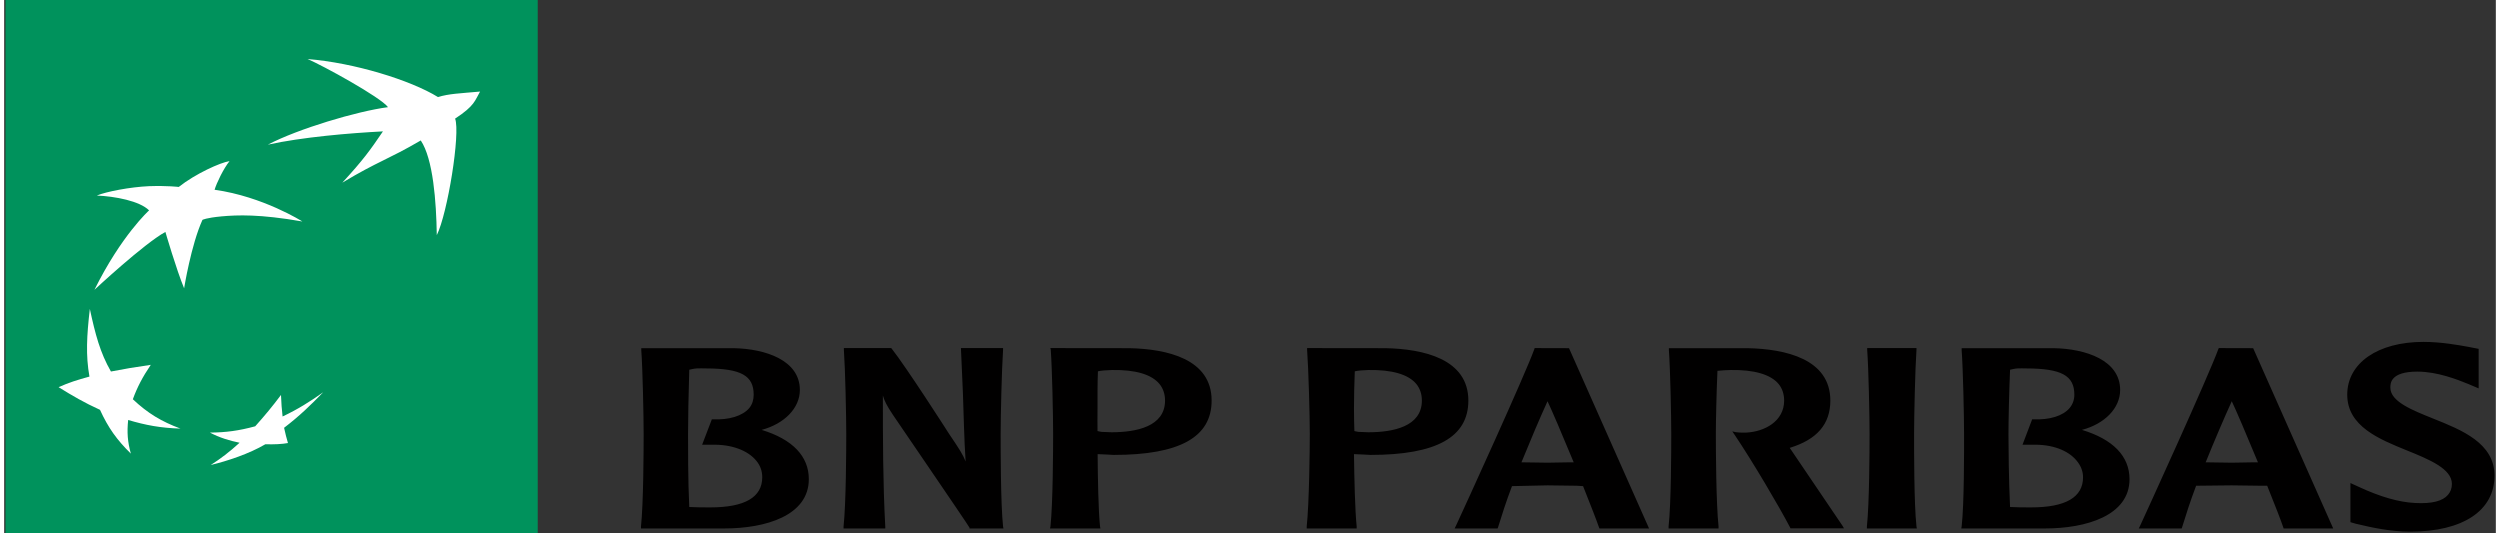
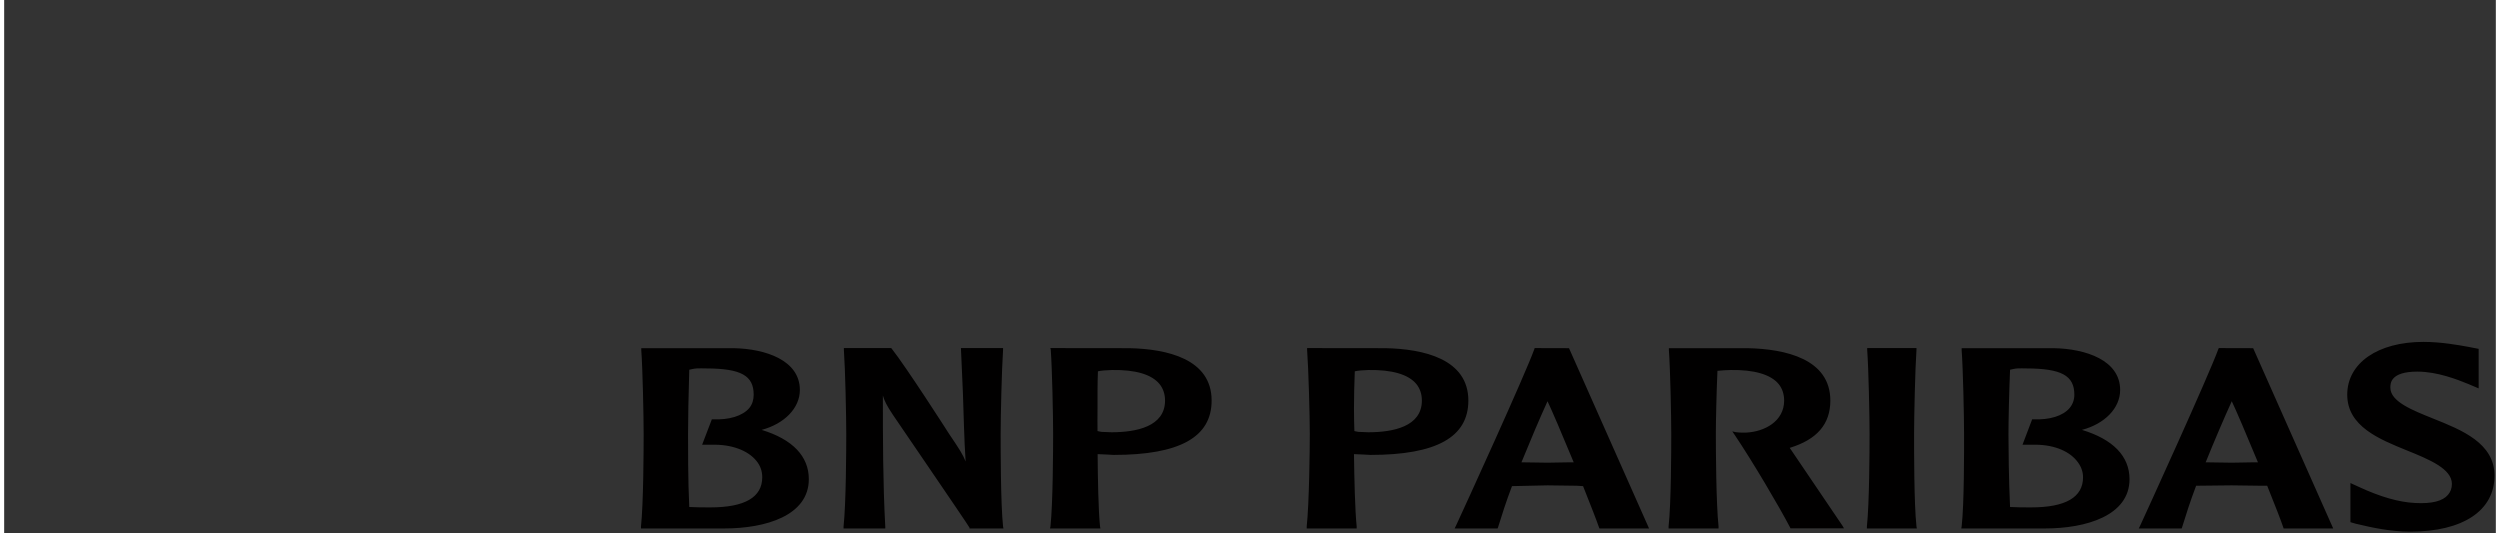
<svg xmlns="http://www.w3.org/2000/svg" width="300px" height="64px" viewBox="0 0 299 64" version="1.1">
  <rect x="0" y="0" width="299" height="64" fill="#333333" stroke="none" />
  <g id="surface1">
    <path style=" stroke:none;fill-rule:nonzero;fill:rgb(0.392%,0%,0%);fill-opacity:1;" d="M 290.297 41.027 C 284.848 41.027 281.168 43.566 281.168 47.359 C 281.168 51.168 285.004 52.699 288.387 54.074 C 290.988 55.129 293.727 56.254 293.727 58.062 C 293.727 58.613 293.559 59.031 293.258 59.379 C 292.637 60.121 291.348 60.469 289.328 60.359 C 287.344 60.266 285.102 59.605 282.578 58.434 L 281.551 57.965 L 281.551 62.66 L 282.207 62.852 L 282.625 62.945 C 283.883 63.246 286.281 63.797 288.719 63.797 C 295.051 63.797 298.84 61.281 298.84 57.082 C 298.84 53.176 294.934 51.609 291.492 50.234 C 288.957 49.215 286.344 48.188 286.344 46.523 C 286.344 46.031 286.316 44.594 289.578 44.594 C 292.016 44.594 294.418 45.562 295.719 46.09 L 296.938 46.605 L 296.938 41.863 L 295.719 41.625 C 294.465 41.398 292.422 41.027 290.297 41.027 Z M 76.453 41.77 L 76.453 42.008 C 76.621 44.281 76.738 50.004 76.738 52.102 C 76.738 54.016 76.715 60.398 76.418 63.176 L 76.418 63.414 L 86.441 63.414 C 91.352 63.414 96.559 61.883 96.559 57.5 C 96.559 54.746 94.598 52.711 90.895 51.586 C 93.609 50.867 95.484 48.977 95.484 46.797 C 95.484 43.23 91.363 41.852 87.527 41.781 L 76.453 41.781 Z M 100.766 41.77 L 100.766 42.008 C 100.93 44.281 101.051 49.945 101.051 52.051 C 101.051 53.957 101.027 60.398 100.727 63.176 L 100.727 63.414 L 105.734 63.414 L 105.734 63.223 C 105.445 57.918 105.445 52.602 105.445 47.457 C 105.613 48.055 105.891 48.652 106.664 49.801 C 106.738 49.934 115.398 62.562 115.84 63.316 L 115.84 63.414 L 119.914 63.414 L 119.867 63.176 C 119.578 60.398 119.578 53.957 119.578 52.051 C 119.578 49.945 119.711 44.281 119.867 42.008 L 119.867 41.77 L 114.812 41.77 L 115.051 47.215 C 115.148 49.934 115.195 52.699 115.375 55.379 C 115.039 54.555 114.777 54.113 113.32 51.957 C 113.285 51.887 108.242 44.031 106.488 41.816 L 106.438 41.77 Z M 125.543 41.77 L 125.59 41.961 C 125.758 44.246 125.875 49.945 125.875 52.051 C 125.875 53.957 125.852 60.398 125.555 63.176 L 125.504 63.414 L 131.551 63.414 L 131.504 63.176 C 131.301 61.199 131.238 57.414 131.215 54.496 C 131.453 54.508 132.289 54.543 132.289 54.543 L 133.141 54.59 C 141.059 54.59 144.895 52.461 144.895 48.066 C 144.895 43.062 139.531 41.875 135.016 41.781 Z M 156.352 41.77 L 156.352 41.961 C 156.52 44.246 156.676 49.945 156.676 52.051 C 156.676 53.957 156.602 60.398 156.305 63.176 L 156.305 63.414 L 162.301 63.414 L 162.301 63.176 C 162.098 61.199 162.016 57.414 161.977 54.496 C 162.242 54.508 163.102 54.543 163.102 54.543 L 163.949 54.59 C 171.871 54.59 175.703 52.461 175.703 48.066 C 175.703 43.062 170.293 41.875 165.777 41.781 Z M 183.66 41.77 L 183.613 41.914 C 182.504 44.988 175.324 60.707 174.199 63.125 L 174.055 63.414 L 179.207 63.414 L 179.254 63.316 C 179.707 61.844 180.246 60.156 180.938 58.336 L 185.203 58.242 L 188.715 58.289 C 188.715 58.289 189.312 58.336 189.469 58.336 C 190.398 60.672 191.094 62.445 191.391 63.316 L 191.438 63.414 L 197.387 63.414 L 187.781 41.781 Z M 199.766 41.77 L 199.766 42.008 C 199.934 44.281 200.051 49.945 200.051 52.051 C 200.051 53.957 200.039 60.398 199.73 63.176 L 199.73 63.414 L 205.727 63.414 L 205.727 63.176 C 205.43 60.383 205.402 53.957 205.402 52.051 C 205.402 50.543 205.477 47.18 205.594 44.5 C 206.086 44.438 206.742 44.414 207.184 44.402 C 209.992 44.355 211.988 44.93 212.941 46.09 C 213.371 46.617 213.598 47.301 213.598 48.066 C 213.598 50.566 211.234 51.801 209.059 51.91 C 208.344 51.945 207.793 51.859 207.793 51.859 L 207.375 51.766 L 207.66 52.184 C 209.766 55.309 212.965 60.719 214.316 63.305 L 214.363 63.402 L 220.777 63.402 L 220.59 63.078 C 220.359 62.73 216.145 56.531 214.363 53.883 C 214.363 53.883 214.305 53.824 214.27 53.742 C 217.531 52.746 219.141 50.902 219.141 48.066 C 219.141 43.062 213.73 41.875 209.215 41.781 L 199.766 41.781 Z M 223.562 41.77 L 223.562 41.961 C 223.73 44.246 223.848 49.957 223.848 52.051 C 223.848 53.957 223.824 60.398 223.527 63.176 L 223.527 63.414 L 229.523 63.414 L 229.477 63.176 C 229.176 60.398 229.191 53.957 229.191 52.051 C 229.191 49.957 229.32 44.246 229.477 41.961 L 229.477 41.77 Z M 234.898 41.77 L 234.898 42.008 C 235.066 44.281 235.188 50.004 235.188 52.102 C 235.188 54.016 235.211 60.398 234.898 63.176 L 234.852 63.414 L 244.922 63.414 C 249.809 63.414 255.043 61.883 255.043 57.5 C 255.043 54.746 253.059 52.711 249.332 51.586 C 252.066 50.867 253.918 48.977 253.918 46.797 C 253.918 43.23 249.797 41.852 245.961 41.781 L 234.898 41.781 Z M 265.758 41.77 L 265.711 41.863 C 264.527 45.133 256.93 61.762 256.297 63.125 L 256.152 63.414 L 261.301 63.414 L 261.352 63.27 C 261.805 61.797 262.34 60.121 263.035 58.289 C 263.203 58.289 267.301 58.242 267.301 58.242 L 270.812 58.289 L 271.562 58.289 C 272.496 60.613 273.188 62.383 273.488 63.27 L 273.535 63.414 L 279.484 63.414 L 269.879 41.781 Z M 83.105 44.211 C 83.453 44.188 83.859 44.211 84.23 44.211 C 88.41 44.223 89.941 45.062 89.941 47.359 C 89.941 47.969 89.785 48.496 89.426 48.953 C 88.625 49.91 86.988 50.414 85.02 50.316 L 84.922 50.316 L 83.754 53.371 L 84.922 53.371 C 87.227 53.297 89.234 54.027 90.262 55.297 C 90.754 55.883 90.969 56.555 90.969 57.273 C 90.969 59.68 88.863 60.887 84.742 60.887 C 84.051 60.887 82.926 60.887 82.211 60.84 C 82.055 57.668 82.066 53.383 82.066 52.113 C 82.066 50.605 82.117 47.238 82.211 44.367 C 82.449 44.32 82.762 44.234 83.105 44.211 Z M 241.59 44.211 C 241.938 44.188 242.309 44.211 242.664 44.211 C 246.859 44.223 248.422 45.062 248.422 47.359 C 248.422 47.969 248.234 48.496 247.863 48.953 C 247.062 49.91 245.449 50.414 243.453 50.316 L 243.359 50.316 L 242.199 53.371 L 243.418 53.371 C 245.723 53.297 247.684 54.027 248.711 55.297 C 249.199 55.883 249.465 56.555 249.465 57.273 C 249.465 59.68 247.359 60.887 243.238 60.887 C 242.523 60.887 241.422 60.887 240.707 60.84 C 240.551 57.668 240.516 53.383 240.516 52.113 C 240.516 50.605 240.586 47.227 240.707 44.367 C 240.934 44.32 241.254 44.234 241.59 44.211 Z M 132.938 44.402 C 135.742 44.355 137.691 44.918 138.648 46.09 C 139.078 46.629 139.305 47.289 139.305 48.066 C 139.305 51.203 135.828 51.871 132.887 51.871 L 131.668 51.824 C 131.668 51.824 131.383 51.754 131.203 51.73 C 131.18 51.012 131.203 50.078 131.203 49.012 C 131.203 47.637 131.191 46.066 131.25 44.559 C 131.609 44.473 132.277 44.414 132.938 44.402 Z M 163.711 44.402 C 166.52 44.355 168.512 44.918 169.469 46.09 C 169.898 46.629 170.125 47.289 170.125 48.066 C 170.125 51.203 166.648 51.871 163.711 51.871 L 162.492 51.824 C 162.492 51.824 162.191 51.754 162.027 51.73 C 162.004 51.012 161.977 50.09 161.977 49.012 C 161.977 47.637 162.016 46.066 162.074 44.559 C 162.445 44.473 163.066 44.414 163.711 44.402 Z M 185.203 48.148 C 185.691 49.168 186.934 52.062 188.344 55.477 L 187.879 55.477 L 185.215 55.523 C 185.215 55.523 182.504 55.488 182.074 55.477 C 183.195 52.723 184.246 50.258 185.203 48.148 Z M 267.312 48.148 C 267.801 49.168 269.043 52.062 270.453 55.477 L 269.988 55.477 L 267.324 55.523 C 267.324 55.523 264.609 55.477 264.18 55.477 C 265.293 52.734 266.355 50.258 267.312 48.148 Z M 267.312 48.148 " />
-     <path style=" stroke:none;fill-rule:nonzero;fill:rgb(0%,57.255%,36.078%);fill-opacity:1;" d="M 0.16 64 L 64.027 64 L 64.027 0 L 0.16 0 Z M 0.16 64 " />
-     <path style=" stroke:none;fill-rule:nonzero;fill:rgb(100%,100%,100%);fill-opacity:1;" d="M 36.406 7.086 C 38.152 7.816 45.176 11.66 46.062 12.859 C 42.332 13.348 35.238 15.469 31.641 17.359 C 35.762 16.449 41.508 15.969 45.453 15.766 C 43.91 18.043 43.074 19.203 40.578 21.922 C 44.855 19.348 46.035 19.168 49.992 16.855 C 51.473 19.059 51.855 24.172 51.914 28.219 C 53.203 25.645 54.77 15.98 54.113 14.234 C 56.488 12.68 56.488 12.055 57.109 10.988 C 54.711 11.207 53.359 11.242 52.059 11.648 C 48.762 9.613 41.949 7.52 36.406 7.086 Z M 27.043 19.336 C 25.977 19.488 22.957 20.844 20.949 22.434 C 20.949 22.434 19.621 22.266 17.391 22.34 C 15.156 22.434 12.238 22.996 11.117 23.465 C 13.293 23.559 16.254 24.109 17.391 25.246 C 17.391 25.246 14.066 28.242 10.832 34.777 C 10.832 34.777 16.793 29.223 19.348 27.832 C 19.348 27.832 20.664 32.359 21.594 34.598 C 21.594 34.598 22.43 29.391 23.793 26.387 C 23.793 26.387 24.176 26.145 26.086 25.965 C 27.973 25.797 30.648 25.68 35.785 26.578 C 35.785 26.578 31.078 23.586 25.25 22.77 C 25.488 21.969 26.312 20.242 27.043 19.336 Z M 10.281 37.074 C 9.91 40.285 9.777 42.629 10.234 45.191 C 8.773 45.586 7.734 45.922 6.531 46.461 C 8.215 47.504 9.602 48.316 11.5 49.18 C 12.492 51.348 13.52 52.781 15.203 54.434 C 14.809 53.023 14.727 51.887 14.879 50.398 C 16.996 51.023 18.762 51.359 21.152 51.43 C 18.871 50.578 17.234 49.598 15.441 47.91 C 15.98 46.438 16.602 45.254 17.594 43.781 C 15.754 44.043 14.402 44.27 12.812 44.582 C 11.512 42.32 10.938 40.117 10.281 37.074 Z M 38.285 47.07 C 36.672 48.211 35.273 49.094 33.41 49.98 C 33.312 49.105 33.254 48.379 33.219 47.395 C 32.168 48.797 31.281 49.863 30.125 51.156 C 28.152 51.691 26.598 51.898 24.688 51.91 C 25.848 52.52 27.031 52.879 28.25 53.129 C 27.031 54.242 25.965 55.047 24.785 55.801 C 26.789 55.32 29.395 54.457 31.344 53.309 C 32.359 53.344 33.363 53.297 34.055 53.164 C 33.887 52.566 33.754 52.113 33.59 51.336 C 35.453 49.91 36.766 48.629 38.285 47.07 Z M 38.285 47.07 " />
  </g>
</svg>